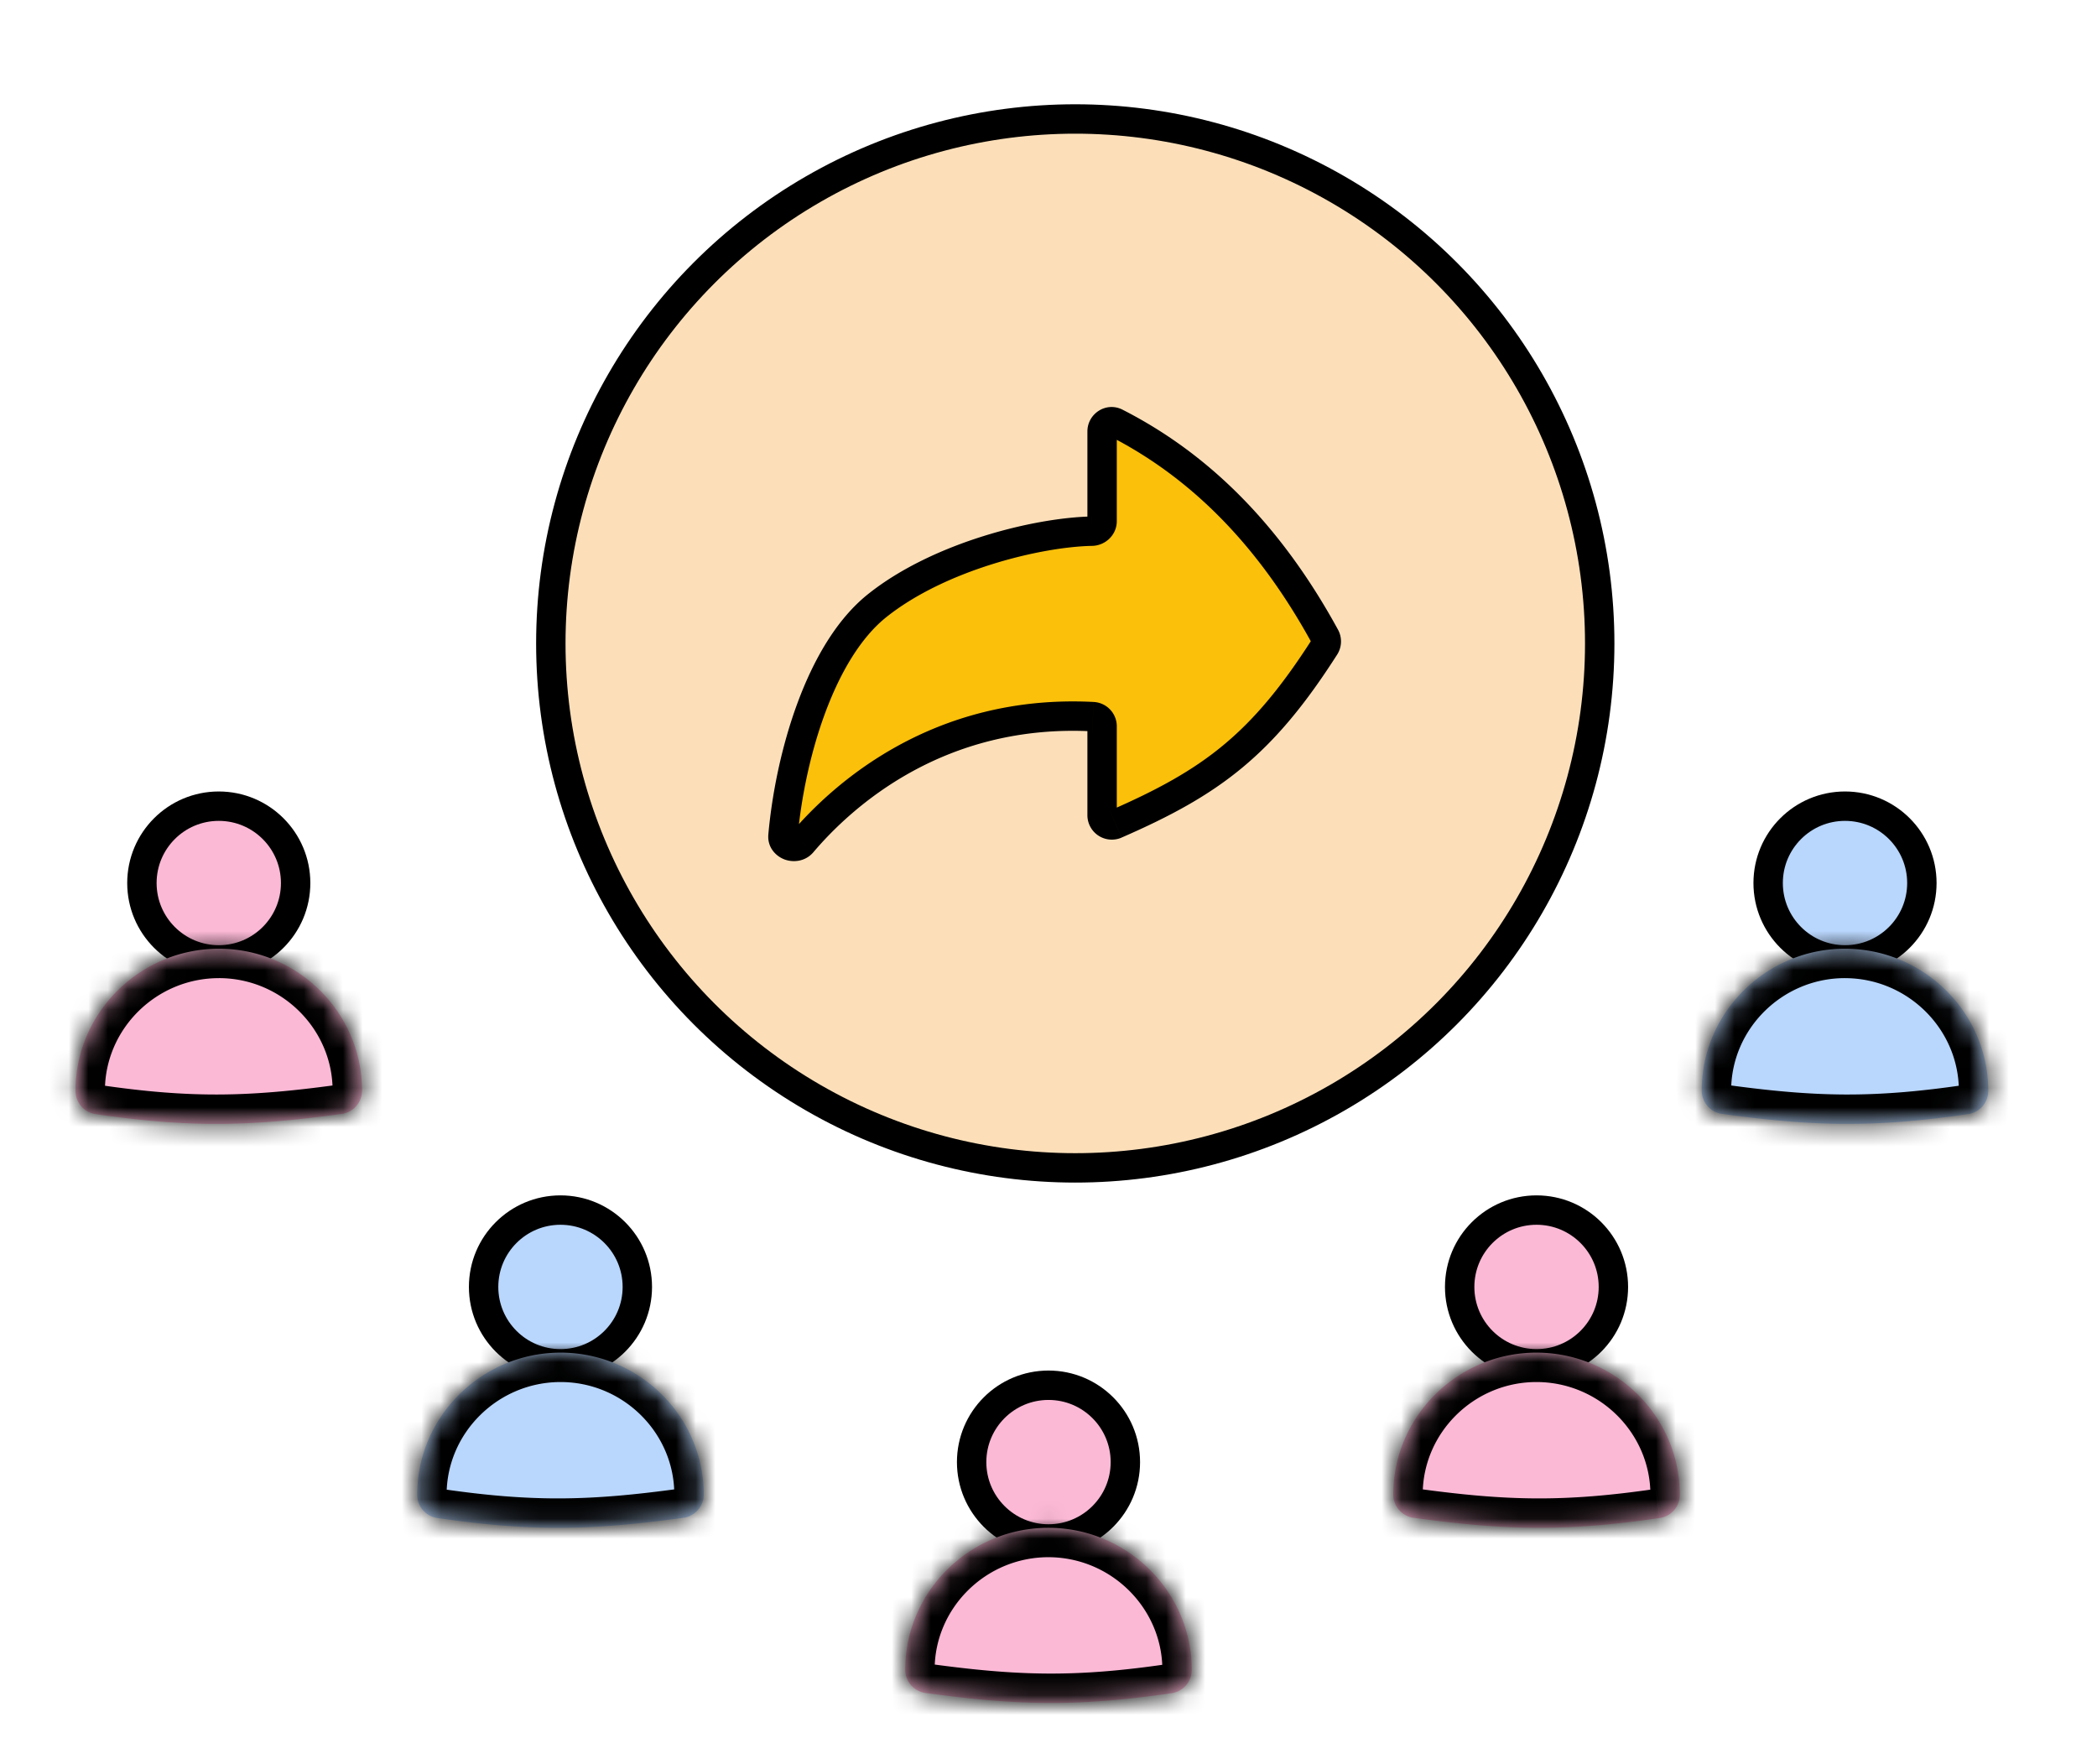
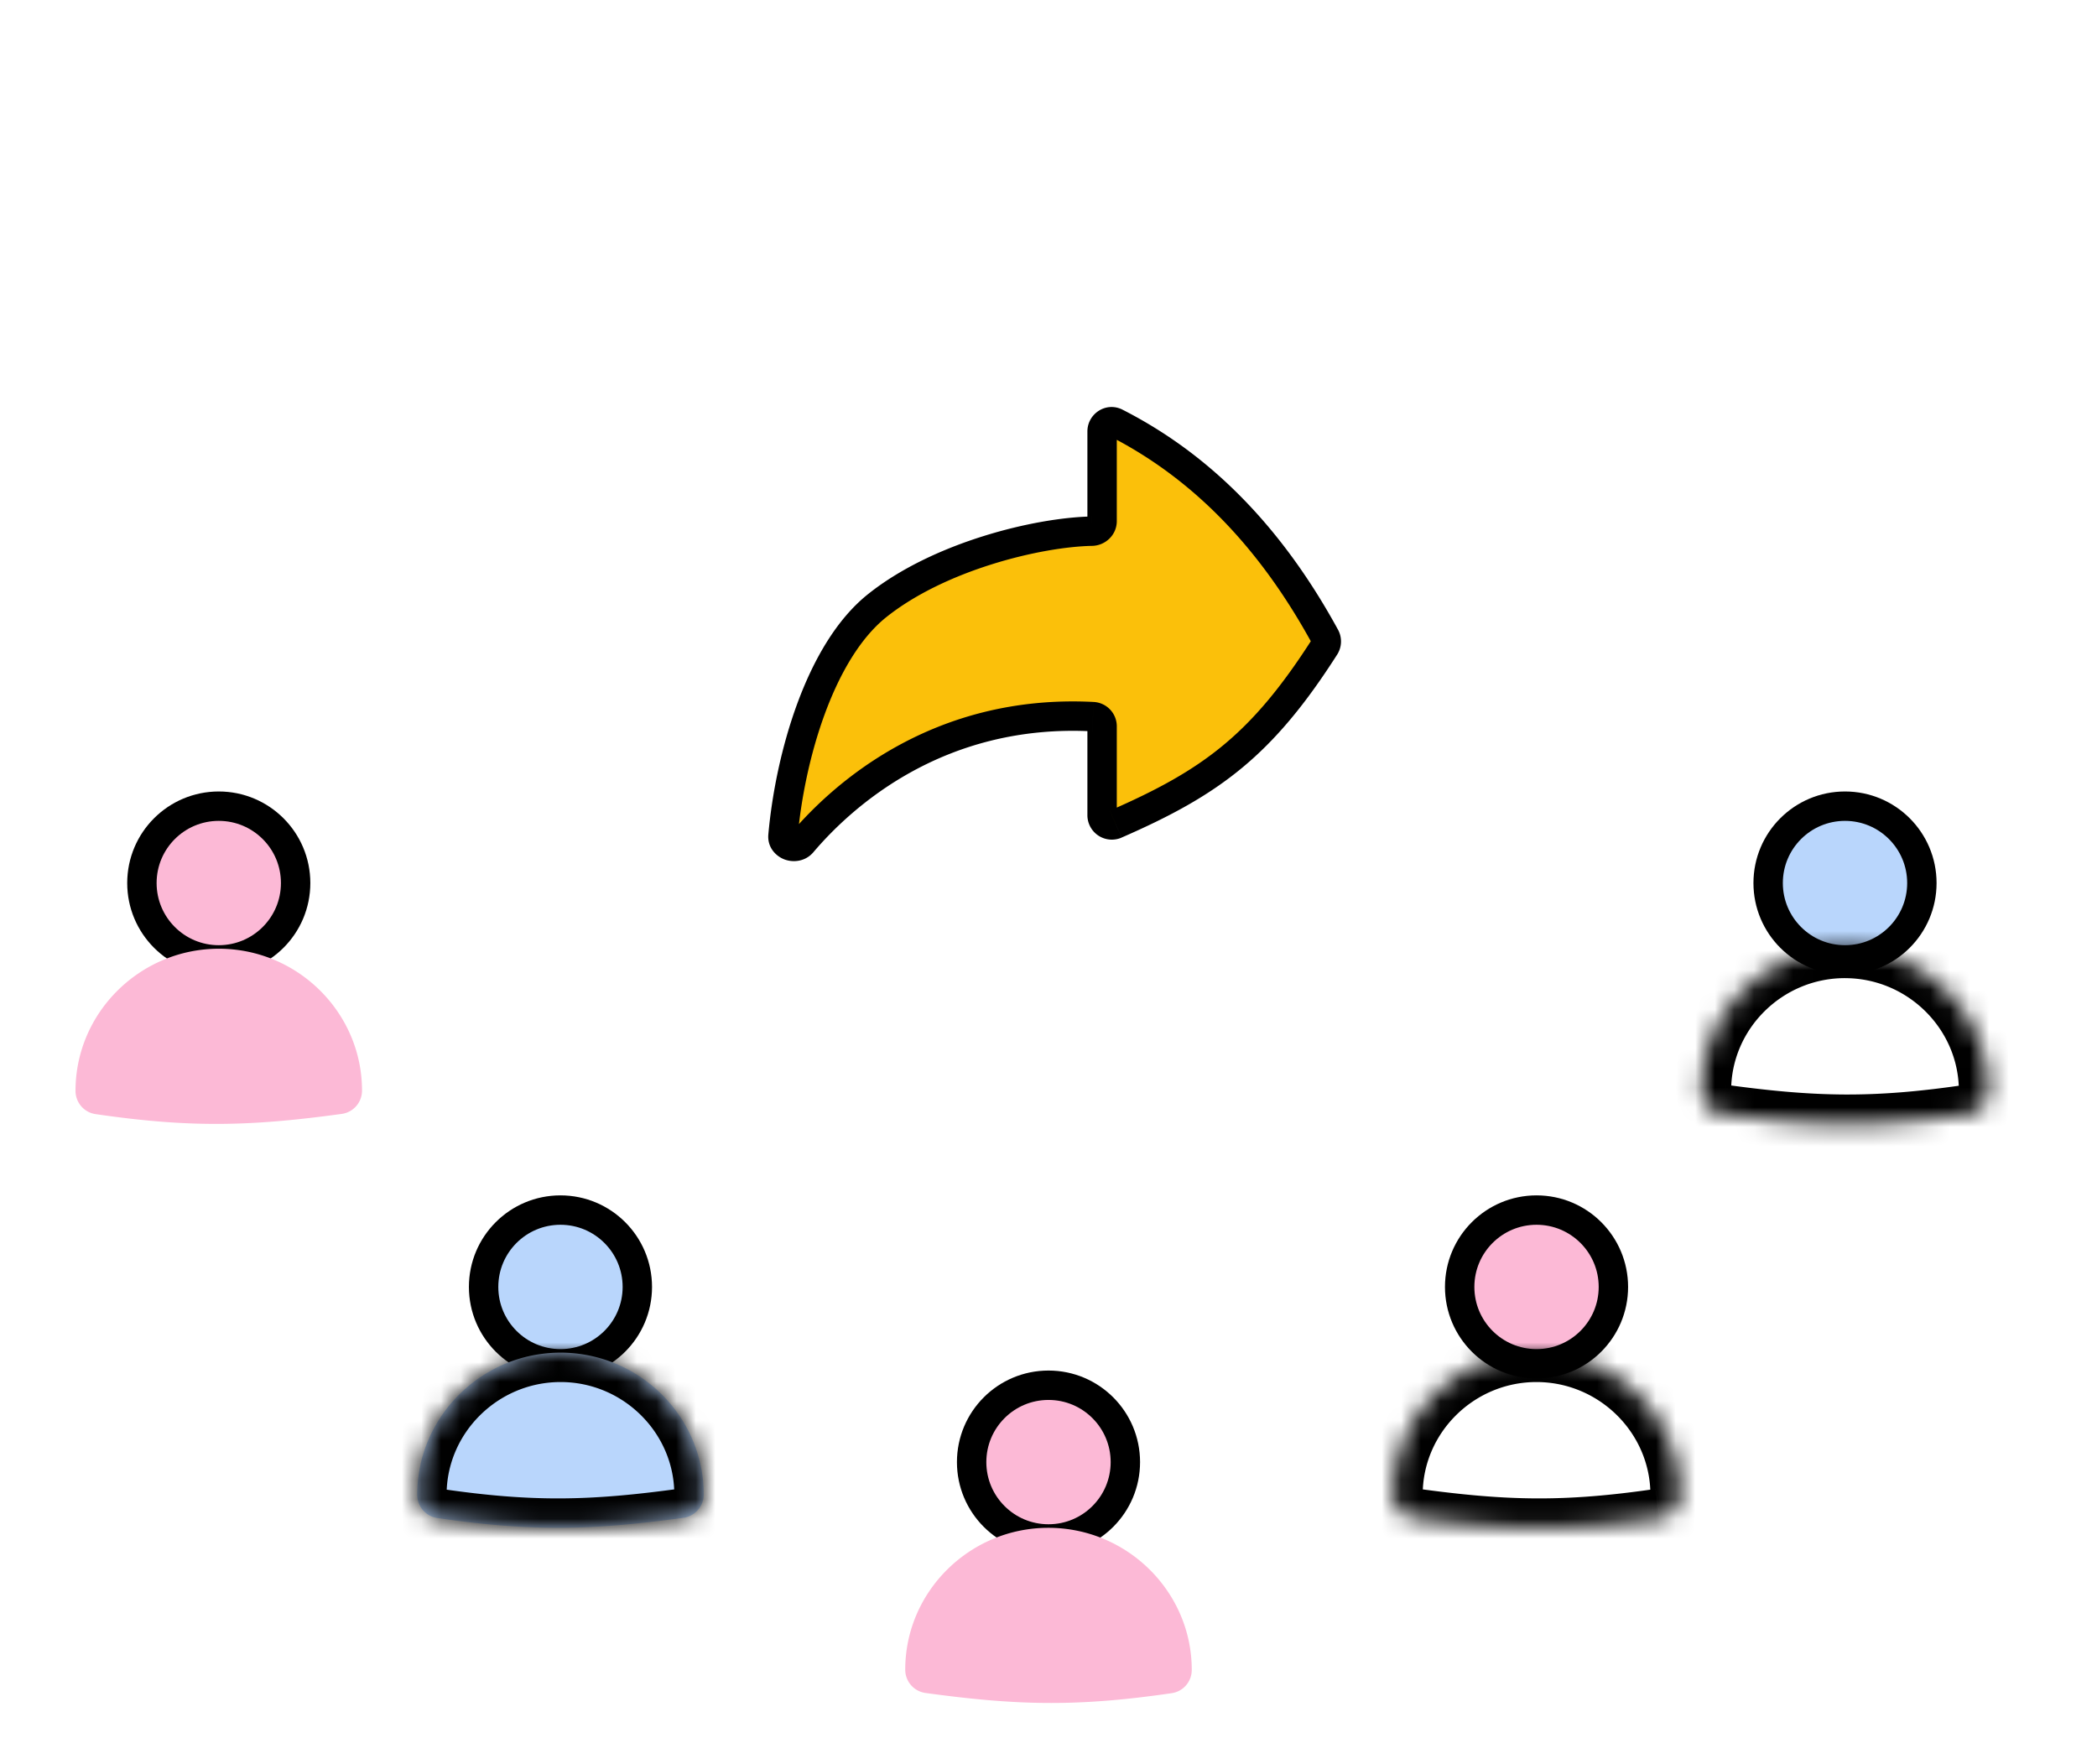
<svg xmlns="http://www.w3.org/2000/svg" width="107" height="90" fill="none" viewBox="0 0 107 90">
-   <circle cx="54.866" cy="32.831" r="26.76" fill="#FCDFB9" stroke="#000" stroke-width="1.5" />
  <circle cx="53.5" cy="74.604" r="3.922" fill="#FCB9D6" stroke="#000" stroke-width="1.5" />
  <mask id="a" fill="#fff">
    <path d="M46.19 85.195c0-3.998 3.306-7.238 7.304-7.238 4.004 0 7.316 3.246 7.316 7.25 0 .594-.432 1.1-1.02 1.187-4.82.704-7.876.633-12.567-.01a1.198 1.198 0 0 1-1.033-1.19Z" />
  </mask>
  <path fill="#FCB9D6" d="M46.19 85.195c0-3.998 3.306-7.238 7.304-7.238 4.004 0 7.316 3.246 7.316 7.25 0 .594-.432 1.1-1.02 1.187-4.82.704-7.876.633-12.567-.01a1.198 1.198 0 0 1-1.033-1.19Z" />
-   <path fill="#000" d="m47.223 86.384-.204 1.486.204-1.486Zm12.568.01-.217-1.485.217 1.485Zm-.217-1.485c-4.662.682-7.576.615-12.148-.011l-.407 2.972c4.811.66 8.01.736 12.989.008l-.434-2.969Zm-12.148-.011a.302.302 0 0 1 .264.297h-3c0 1.34.984 2.49 2.33 2.675l.406-2.972Zm11.884.309c0-.139.102-.274.264-.297l.434 2.968a2.696 2.696 0 0 0 2.302-2.671h-3Zm-5.816-5.75c3.193 0 5.816 2.592 5.816 5.75h3c0-4.85-4-8.75-8.816-8.75v3Zm0-3c-4.808 0-8.804 3.894-8.804 8.738h3c0-3.152 2.617-5.738 5.804-5.738v-3Z" mask="url(#a)" />
  <circle cx="78.402" cy="65.666" r="3.922" fill="#FCB9D6" stroke="#000" stroke-width="1.5" />
  <mask id="b" fill="#fff">
    <path d="M71.093 76.257c0-3.998 3.306-7.238 7.303-7.238 4.005 0 7.316 3.246 7.316 7.25 0 .594-.431 1.1-1.019 1.187-4.82.704-7.876.633-12.568-.01a1.198 1.198 0 0 1-1.032-1.19Z" />
  </mask>
-   <path fill="#FCB9D6" d="M71.093 76.257c0-3.998 3.306-7.238 7.303-7.238 4.005 0 7.316 3.246 7.316 7.25 0 .594-.431 1.1-1.019 1.187-4.82.704-7.876.633-12.568-.01a1.198 1.198 0 0 1-1.032-1.19Z" />
  <path fill="#000" d="m72.125 77.446-.204 1.486.204-1.486Zm12.351-1.474c-4.662.681-7.575.614-12.147-.012l-.407 2.972c4.81.66 8.01.736 12.988.008l-.434-2.968ZM72.33 75.96a.302.302 0 0 1 .264.297h-3c0 1.34.984 2.49 2.328 2.675l.408-2.972Zm11.883.309c0-.139.103-.274.264-.297l.434 2.968a2.696 2.696 0 0 0 2.302-2.671h-3Zm-5.816-5.75c3.194 0 5.816 2.592 5.816 5.75h3c0-4.85-4-8.75-8.816-8.75v3Zm0-3c-4.808 0-8.803 3.894-8.803 8.738h3c0-3.152 2.617-5.738 5.803-5.738v-3Z" mask="url(#b)" />
  <circle r="3.922" fill="#B9D6FC" stroke="#000" stroke-width="1.5" transform="matrix(-1 0 0 1 28.598 65.666)" />
  <mask id="c" fill="#fff">
    <path d="M35.907 76.257c0-3.998-3.306-7.238-7.303-7.238-4.005 0-7.316 3.246-7.316 7.25 0 .594.431 1.1 1.019 1.187 4.82.704 7.876.633 12.568-.01a1.198 1.198 0 0 0 1.032-1.19Z" />
  </mask>
  <path fill="#B9D6FC" d="M35.907 76.257c0-3.998-3.306-7.238-7.303-7.238-4.005 0-7.316 3.246-7.316 7.25 0 .594.431 1.1 1.019 1.187 4.82.704 7.876.633 12.568-.01a1.198 1.198 0 0 0 1.032-1.19Z" />
  <path fill="#000" d="m34.875 77.446.203 1.486-.203-1.486Zm-12.351-1.474c4.662.681 7.575.614 12.147-.012l.407 2.972c-4.81.66-8.01.736-12.988.008l.434-2.968Zm12.147-.012a.302.302 0 0 0-.264.297h3c0 1.34-.984 2.49-2.328 2.675l-.408-2.972Zm-11.883.309a.304.304 0 0 0-.264-.297l-.434 2.968a2.696 2.696 0 0 1-2.302-2.671h3Zm5.816-5.75c-3.194 0-5.816 2.592-5.816 5.75h-3c0-4.85 4-8.75 8.816-8.75v3Zm0-3c4.808 0 8.803 3.894 8.803 8.738h-3c0-3.152-2.617-5.738-5.803-5.738v-3Z" mask="url(#c)" />
  <circle cx="94.142" cy="45.057" r="3.922" fill="#B9D6FC" stroke="#000" stroke-width="1.5" />
  <mask id="d" fill="#fff">
    <path d="M86.832 55.648c0-3.998 3.306-7.239 7.304-7.239 4.004 0 7.315 3.247 7.315 7.25 0 .595-.431 1.102-1.019 1.188-4.82.704-7.876.633-12.568-.01a1.198 1.198 0 0 1-1.032-1.19Z" />
  </mask>
-   <path fill="#B9D6FC" d="M86.832 55.648c0-3.998 3.306-7.239 7.304-7.239 4.004 0 7.315 3.247 7.315 7.25 0 .595-.431 1.102-1.019 1.188-4.82.704-7.876.633-12.568-.01a1.198 1.198 0 0 1-1.032-1.19Z" />
  <path fill="#000" d="m87.864 56.837-.203 1.486.203-1.486Zm12.568.01-.217-1.485.217 1.484Zm-.217-1.485c-4.662.682-7.575.615-12.147-.011l-.407 2.972c4.81.66 8.01.735 12.988.008l-.434-2.969Zm-12.147-.011a.302.302 0 0 1 .264.297h-3c0 1.34.984 2.49 2.329 2.675l.407-2.972Zm11.883.309c0-.139.103-.274.264-.298l.434 2.969a2.695 2.695 0 0 0 2.302-2.671h-3Zm-5.815-5.75c3.193 0 5.816 2.591 5.816 5.75h2.999c0-4.85-4-8.75-8.815-8.75v3Zm0-3c-4.809 0-8.804 3.894-8.804 8.738h3c0-3.152 2.617-5.739 5.804-5.739v-3Z" mask="url(#d)" />
  <circle r="3.922" fill="#FCB9D6" stroke="#000" stroke-width="1.5" transform="matrix(-1 0 0 1 11.163 45.057)" />
  <mask id="e" fill="#fff">
    <path d="M18.472 55.648c0-3.998-3.306-7.239-7.303-7.239-4.005 0-7.316 3.247-7.316 7.25 0 .595.431 1.102 1.019 1.188 4.82.704 7.876.633 12.568-.01a1.198 1.198 0 0 0 1.032-1.19Z" />
  </mask>
  <path fill="#FCB9D6" d="M18.472 55.648c0-3.998-3.306-7.239-7.303-7.239-4.005 0-7.316 3.247-7.316 7.25 0 .595.431 1.102 1.019 1.188 4.82.704 7.876.633 12.568-.01a1.198 1.198 0 0 0 1.032-1.19Z" />
-   <path fill="#000" d="m17.44 56.837.203 1.486-.203-1.486ZM5.089 55.362c4.662.682 7.575.615 12.147-.011l.407 2.972c-4.81.66-8.01.735-12.988.008l.434-2.969Zm12.147-.011a.302.302 0 0 0-.264.297h3c0 1.34-.984 2.49-2.329 2.675l-.407-2.972Zm-11.883.309a.304.304 0 0 0-.264-.298l-.434 2.969a2.696 2.696 0 0 1-2.302-2.671h3Zm5.816-5.75c-3.194 0-5.816 2.591-5.816 5.75h-3c0-4.85 4-8.75 8.816-8.75v3Zm0-3c4.808 0 8.803 3.894 8.803 8.738h-3c0-3.152-2.617-5.739-5.803-5.739v-3Z" mask="url(#e)" />
  <path fill="#FBC00A" d="M55.713 27.103a.526.526 0 0 0 .522-.517v-4.572c0-.365.38-.606.705-.44 4.392 2.236 7.916 5.866 10.675 10.918a.498.498 0 0 1-.018.505c-3.208 5.022-5.791 6.928-10.667 9.054a.497.497 0 0 1-.695-.456v-4.534a.495.495 0 0 0-.467-.494C47.829 36.153 42.943 40.631 40.93 43c-.326.385-1.024.146-.98-.356.358-3.999 1.872-9.399 4.808-11.741 3.183-2.539 8.23-3.747 10.954-3.799Z" />
  <path fill="#000" d="m40.931 43 .572.485-.572-.486Zm-.98-.357-.746-.067.747.067Zm15.817-6.076-.04.75.04-.75Zm1.162 5.484-.3-.687.3.687Zm10.667-9.054.632.404-.632-.404Zm-12.112-6.411v-4.572h1.5v4.572h-1.5Zm0 15.009v-4.534h1.5v4.534h-1.5Zm.244-4.279c-7.607-.397-12.288 3.887-14.226 6.169l-1.144-.971c2.086-2.455 7.178-7.127 15.448-6.696l-.078 1.498Zm-16.524 5.26c.184-2.056.664-4.471 1.48-6.684.81-2.198 1.983-4.281 3.607-5.576l.935 1.172c-1.313 1.048-2.365 2.835-3.135 4.923-.764 2.072-1.22 4.356-1.393 6.299l-1.494-.134Zm5.087-12.26c1.688-1.347 3.839-2.32 5.892-2.962 2.054-.643 4.069-.973 5.515-1l.029 1.499c-1.278.024-3.15.324-5.096.933-1.947.609-3.91 1.51-5.405 2.702l-.935-1.172Zm12.989-9.41c4.55 2.316 8.175 6.068 10.993 11.227l-1.317.719c-2.7-4.945-6.124-8.454-10.357-10.61l.68-1.337ZM68.229 33.4c-1.63 2.552-3.127 4.352-4.862 5.787-1.734 1.434-3.67 2.475-6.137 3.55l-.6-1.374c2.41-1.051 4.202-2.026 5.78-3.332 1.578-1.305 2.977-2.969 4.555-5.439l1.264.808ZM41.503 43.485c-.403.474-1.008.533-1.452.376-.45-.16-.906-.614-.846-1.285l1.494.134a.288.288 0 0 0-.055-.19.199.199 0 0 0-.091-.073c-.024-.009-.117-.023-.194.067l1.144.97Zm13.982-6.424c0 .135.104.248.244.255l.078-1.498a1.245 1.245 0 0 1 1.178 1.243h-1.5Zm1.5 4.534a.253.253 0 0 0-.355-.231l.6 1.375a1.247 1.247 0 0 1-1.745-1.144h1.5Zm11.289-9.462a1.25 1.25 0 0 1-.045 1.268l-1.264-.808a.252.252 0 0 0-.008.259l1.317-.719ZM55.485 22.014c0-.904.952-1.539 1.796-1.109l-.68 1.337a.263.263 0 0 0 .384-.228h-1.5Zm1.5 4.572c0 .72-.592 1.254-1.258 1.267l-.028-1.5a.225.225 0 0 0-.214.233h1.5Z" />
</svg>